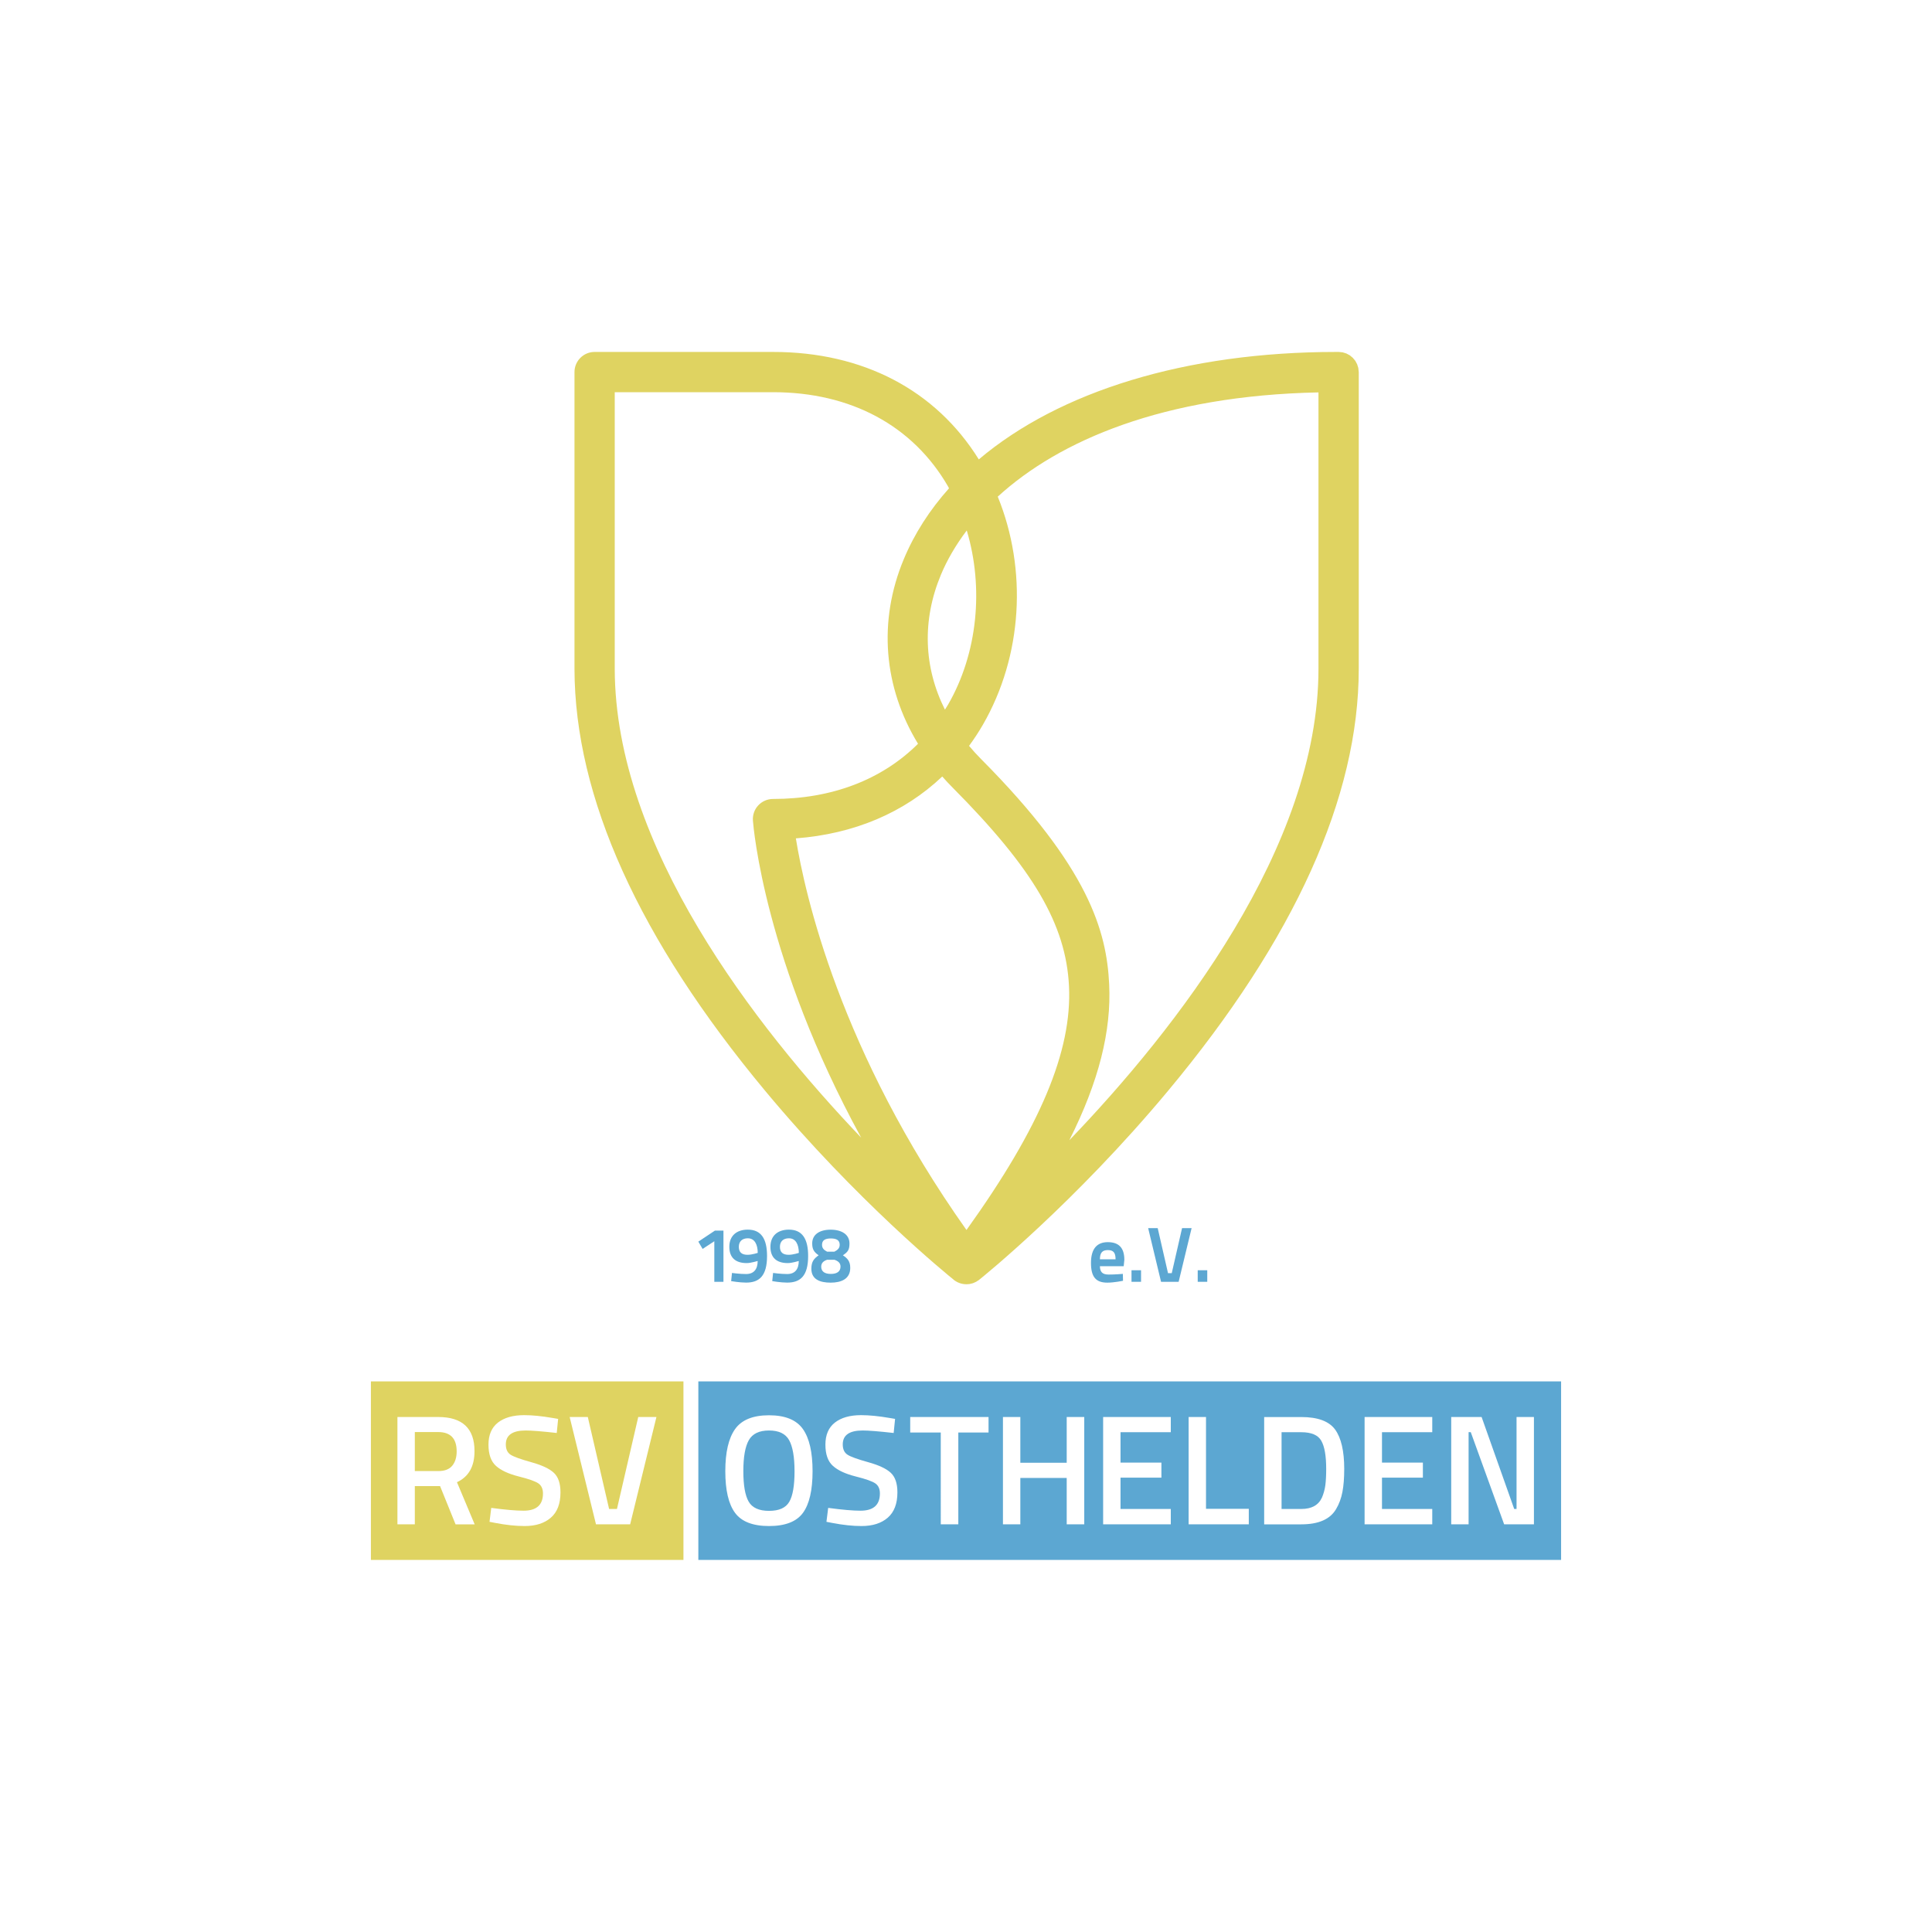
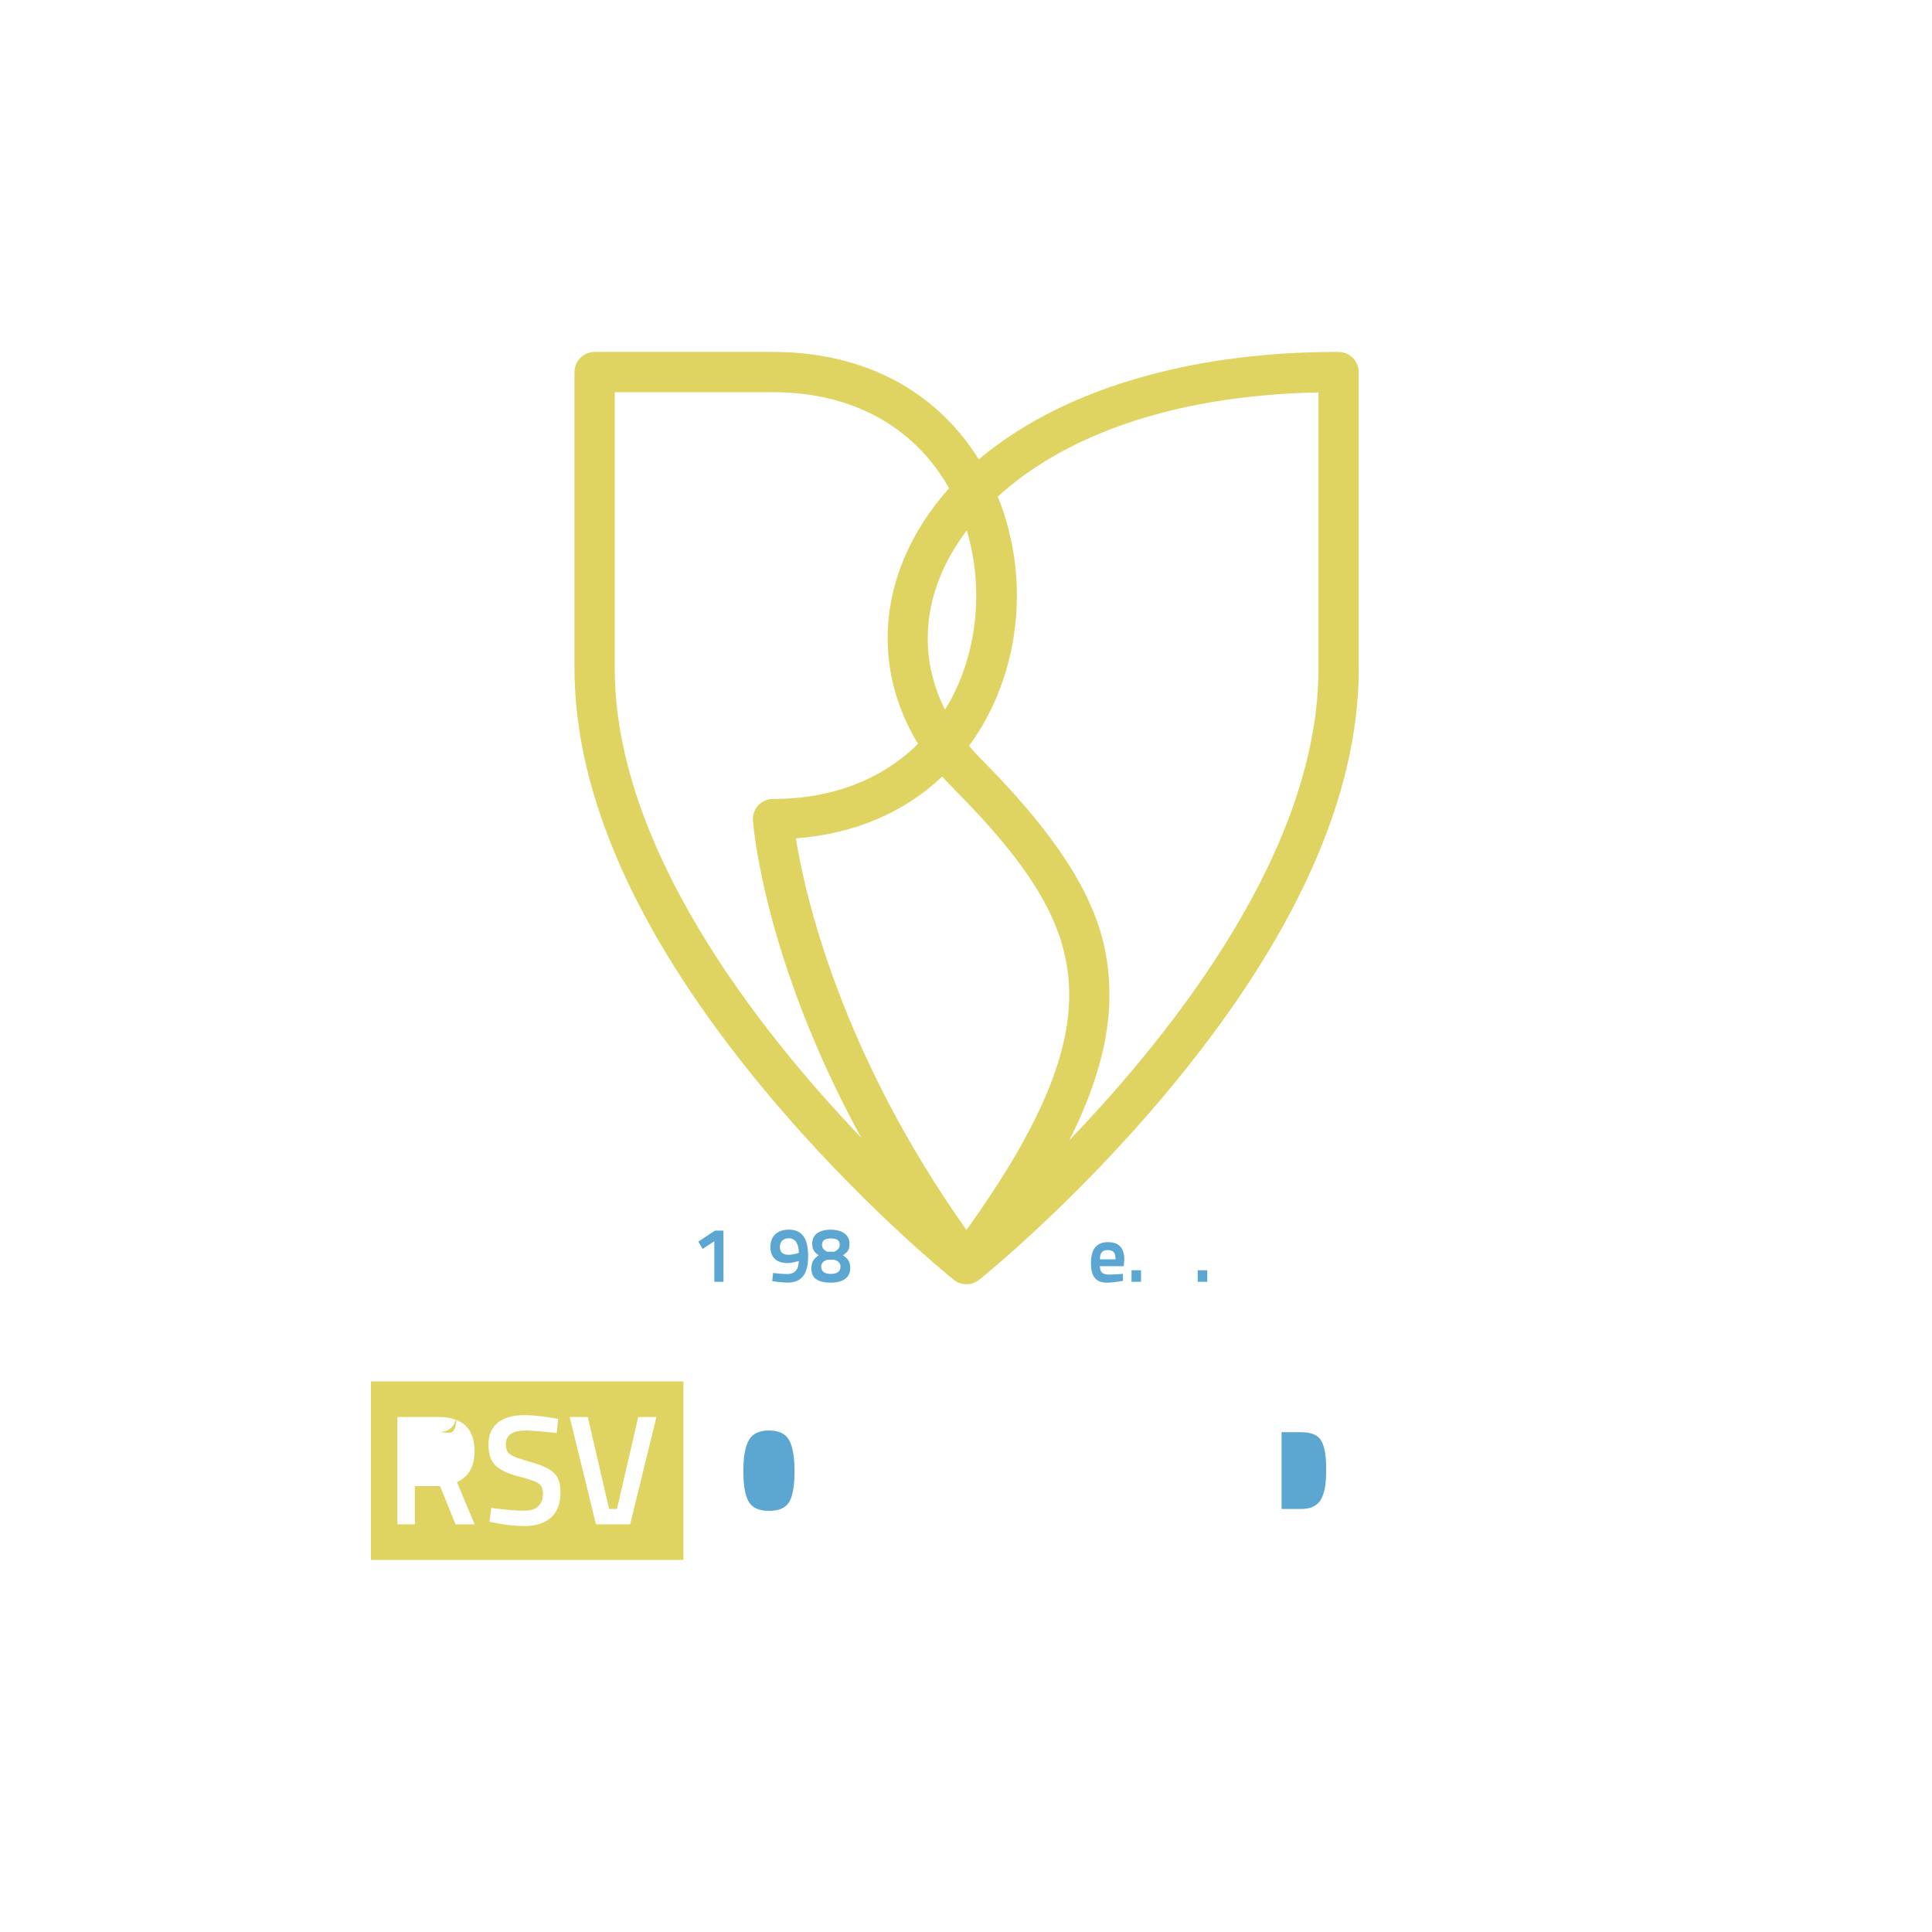
<svg xmlns="http://www.w3.org/2000/svg" version="1.1" x="0px" y="0px" viewBox="0 0 480 480" style="enable-background:new 0 0 480 480;" xml:space="preserve">
  <style type="text/css">
	.st0{fill:#FFFFFF;}
	.st1{fill:#DFD361;}
	.st2{fill:#5CA7D2;}
</style>
  <g id="Ebene_2">
    <rect class="st0" width="480" height="480" />
  </g>
  <g id="Ebene_1">
    <g>
-       <path class="st1" d="M108.86,355.79h-5.8v9.69h5.88c1.56,0,2.7-0.45,3.43-1.34c0.73-0.9,1.09-2.08,1.09-3.56    C113.45,357.38,111.92,355.79,108.86,355.79z" />
+       <path class="st1" d="M108.86,355.79h-5.8h5.88c1.56,0,2.7-0.45,3.43-1.34c0.73-0.9,1.09-2.08,1.09-3.56    C113.45,357.38,111.92,355.79,108.86,355.79z" />
      <path class="st1" d="M92.15,343.2v44.36h77.65V343.2H92.15z M113.18,378.71l-3.85-9.5h-6.27v9.5h-4.32v-26.66h10.12    c6.02,0,9.03,2.83,9.03,8.49c0,3.79-1.45,6.36-4.36,7.71l4.4,10.47H113.18z M136.86,377.06c-1.6,1.39-3.77,2.08-6.52,2.08    c-2.21,0-4.64-0.26-7.32-0.78l-1.4-0.27l0.43-3.46c3.5,0.47,6.18,0.7,8.02,0.7c3.22,0,4.83-1.43,4.83-4.28    c0-1.12-0.36-1.94-1.09-2.47c-0.73-0.53-2.36-1.12-4.9-1.75c-2.54-0.64-4.44-1.51-5.68-2.63c-1.25-1.12-1.87-2.88-1.87-5.29    c0-2.41,0.78-4.24,2.35-5.47c1.57-1.23,3.74-1.85,6.52-1.85c2,0,4.36,0.23,7.08,0.7l1.36,0.23l-0.35,3.5    c-3.63-0.41-6.2-0.62-7.71-0.62c-3.3,0-4.94,1.16-4.94,3.46c0,1.19,0.39,2.04,1.17,2.55c0.78,0.51,2.5,1.13,5.16,1.87    c2.66,0.74,4.53,1.62,5.62,2.65c1.09,1.03,1.63,2.64,1.63,4.85C139.25,373.58,138.46,375.67,136.86,377.06z M156.56,378.71h-8.49    l-6.54-26.66h4.51l5.29,22.85h1.95l5.29-22.85h4.52L156.56,378.71z" />
    </g>
    <g>
      <path class="st2" d="M191.06,355.4c-2.44,0-4.11,0.8-5.02,2.41c-0.91,1.61-1.36,4.17-1.36,7.69c0,3.52,0.44,6.04,1.32,7.57    c0.88,1.53,2.57,2.3,5.06,2.3c2.49,0,4.17-0.75,5.04-2.26c0.87-1.5,1.3-4.03,1.3-7.57c0-3.54-0.45-6.12-1.34-7.73    C195.17,356.2,193.5,355.4,191.06,355.4z" />
      <path class="st2" d="M323.3,355.83h-4.9v19.07h4.9c2.57,0,4.28-0.95,5.14-2.84c0.41-0.96,0.69-1.98,0.84-3.07    c0.14-1.09,0.21-2.44,0.21-4.05c0-3.22-0.4-5.54-1.21-6.97C327.48,356.54,325.82,355.83,323.3,355.83z" />
-       <path class="st2" d="M173.5,343.2v44.36h214.35V343.2H173.5z M199.49,375.87c-1.6,2.18-4.4,3.27-8.43,3.27    c-4.02,0-6.84-1.1-8.45-3.29c-1.61-2.19-2.41-5.64-2.41-10.33c0-4.7,0.81-8.19,2.43-10.47c1.62-2.28,4.43-3.43,8.43-3.43    c4,0,6.8,1.14,8.41,3.41c1.61,2.27,2.41,5.77,2.41,10.49C201.88,370.24,201.08,373.69,199.49,375.87z M220.57,377.06    c-1.6,1.39-3.77,2.08-6.52,2.08c-2.21,0-4.64-0.26-7.32-0.78l-1.4-0.27l0.43-3.46c3.5,0.47,6.18,0.7,8.02,0.7    c3.22,0,4.83-1.43,4.83-4.28c0-1.12-0.36-1.94-1.09-2.47c-0.73-0.53-2.36-1.12-4.9-1.75c-2.54-0.64-4.44-1.51-5.68-2.63    c-1.25-1.12-1.87-2.88-1.87-5.29c0-2.41,0.78-4.24,2.35-5.47c1.57-1.23,3.74-1.85,6.52-1.85c2,0,4.36,0.23,7.08,0.7l1.36,0.23    l-0.35,3.5c-3.63-0.41-6.2-0.62-7.71-0.62c-3.3,0-4.94,1.16-4.94,3.46c0,1.19,0.39,2.04,1.17,2.55c0.78,0.51,2.5,1.13,5.16,1.87    c2.66,0.74,4.53,1.62,5.62,2.65c1.09,1.03,1.63,2.64,1.63,4.85C222.96,373.58,222.16,375.67,220.57,377.06z M245.6,355.9h-7.51    v22.81h-4.36V355.9h-7.59v-3.85h19.46V355.9z M269.38,378.71h-4.36v-11.52H253.5v11.52h-4.32v-26.66h4.32v11.37h11.52v-11.37h4.36    V378.71z M290.88,355.83h-12.49v7.55h10.16v3.74h-10.16v7.78h12.49v3.81h-16.81v-26.66h16.81V355.83z M310.26,378.71h-14.95    v-26.66h4.32v22.81h10.63V378.71z M333.52,370.68c-0.3,1.57-0.82,2.99-1.58,4.26c-1.48,2.52-4.36,3.78-8.64,3.78h-9.22v-26.66    h9.22c4.1,0,6.9,1.04,8.41,3.11c1.5,2.08,2.26,5.33,2.26,9.77C333.97,367.19,333.82,369.11,333.52,370.68z M355.84,355.83h-12.49    v7.55h10.16v3.74h-10.16v7.78h12.49v3.81h-16.81v-26.66h16.81V355.83z M381.1,378.71h-7.4l-8.29-22.89h-0.54v22.89h-4.32v-26.66    h7.55l8.1,22.85h0.58v-22.85h4.32V378.71z" />
    </g>
    <path class="st1" d="M337.52,91.95c-0.02-0.17-0.02-0.34-0.05-0.51c-0.03-0.17-0.1-0.32-0.15-0.48c-0.05-0.15-0.08-0.31-0.14-0.46   c-0.07-0.16-0.16-0.3-0.24-0.45c-0.07-0.13-0.13-0.28-0.22-0.4c-0.09-0.14-0.21-0.26-0.32-0.39c-0.1-0.12-0.18-0.24-0.29-0.35   c-0.12-0.12-0.25-0.21-0.38-0.32c-0.12-0.1-0.23-0.21-0.36-0.3c-0.13-0.09-0.28-0.15-0.42-0.23c-0.14-0.08-0.28-0.17-0.43-0.23   c-0.14-0.06-0.3-0.09-0.45-0.14c-0.16-0.05-0.32-0.12-0.48-0.15c-0.16-0.03-0.33-0.03-0.49-0.05c-0.17-0.02-0.33-0.05-0.51-0.05   c-0.21,0-0.41,0-0.61,0c-37.38,0-68.83,9.8-88.8,26.7c-10.72-17.24-28.79-26.7-51.1-26.7c0,0-0.01,0-0.02,0h-44.33   c-2.76,0-5,2.24-5,5v73.75c0.07,31.86,16.01,67.14,47.4,104.86c22.81,27.41,45.24,45.63,46.78,46.87c0.01,0.01,0.02,0.02,0.03,0.03   c0.01,0.01,0.03,0.02,0.03,0.03c0,0,0.01,0.01,0.01,0.01c0.07,0.06,0.15,0.11,0.22,0.16c0.08,0.06,0.16,0.11,0.24,0.16   c0.06,0.04,0.12,0.07,0.18,0.1c0.04,0.02,0.08,0.05,0.12,0.07c0.06,0.03,0.12,0.07,0.19,0.1c0.09,0.05,0.19,0.08,0.29,0.12   c0.07,0.03,0.14,0.06,0.22,0.09c0.01,0,0.01,0,0.02,0.01c0.1,0.04,0.21,0.06,0.32,0.09c0.07,0.02,0.14,0.04,0.22,0.06   c0.06,0.01,0.12,0.02,0.18,0.03c0.06,0.01,0.12,0.02,0.18,0.03c0,0,0.01,0,0.01,0c0.06,0.01,0.12,0.02,0.18,0.03   c0.18,0.02,0.37,0.03,0.55,0.03c0,0,0,0,0.01,0c0,0,0,0,0,0c0,0,0,0,0,0c0.01,0,0.01,0,0.02,0c0.2,0,0.41-0.01,0.61-0.04   c0.02,0,0.04-0.01,0.06-0.01c0.04-0.01,0.07-0.01,0.11-0.01c0.09-0.01,0.18-0.04,0.26-0.06c0.17-0.04,0.35-0.07,0.52-0.13   c0.11-0.04,0.21-0.09,0.31-0.13c0.15-0.06,0.3-0.12,0.45-0.2c0.04-0.02,0.08-0.05,0.13-0.07c0.07-0.04,0.14-0.09,0.21-0.14   c0.1-0.06,0.21-0.12,0.31-0.19c0.02-0.02,0.04-0.04,0.06-0.05c0.03-0.02,0.05-0.03,0.08-0.05c0.96-0.77,23.78-19.15,46.95-46.96   c31.45-37.74,47.39-73.03,47.39-104.87V92.44C337.57,92.28,337.54,92.12,337.52,91.95z M235.54,175.07   c-0.24,0.42-0.51,0.82-0.77,1.24c-5.28-10.51-5.73-22.2-0.99-33.54c1.53-3.66,3.67-7.35,6.41-10.98   C244.45,146.03,242.92,162.28,235.54,175.07z M240.12,305.59c-31.48-44.41-40.19-83.62-42.39-97.3   c14.47-1.09,26.9-6.39,36.37-15.37c0.82,0.94,1.68,1.86,2.58,2.76c20.05,20.18,28.16,34.01,28.91,49.33   C266.37,261.13,258.48,279.98,240.12,305.59z M152.73,166.19V97.44h39.33c0,0,0.01,0,0.01,0c19.31,0,34.75,8.31,43.46,23.4   c0.09,0.16,0.16,0.32,0.25,0.48c-4.77,5.34-8.57,11.21-11.23,17.59c-6.45,15.44-5.03,31.85,3.53,45.88   c-8.95,8.91-21.37,13.71-36.03,13.71c-1.39,0-2.72,0.58-3.67,1.6c-0.95,1.02-1.42,2.39-1.32,3.77c0.13,1.72,2.92,34.92,26.89,78.77   C187.55,254.96,152.82,210.2,152.73,166.19z M265.67,283.29c7.33-14.58,10.47-27.14,9.9-38.78c-0.64-13.05-4.93-28.86-31.8-55.9   c-1.07-1.07-2.07-2.18-3.01-3.3c1.22-1.67,2.38-3.42,3.44-5.26c9.85-17.07,11.08-38.51,3.69-56.66   c15.23-13.93,41.13-25.11,79.68-25.9v68.66C327.57,210.49,292.21,255.65,265.67,283.29z" />
    <g>
      <path class="st2" d="M177.62,305.74h2.12v12.72h-2.27v-10.08l-2.91,1.91l-1.06-1.81L177.62,305.74z" />
-       <path class="st2" d="M181.86,316.26c0,0,1.89,0.27,3.51,0.27c1.95,0,2.87-1.23,2.87-3.24c0-0.02-1.64,0.52-2.72,0.52    c-2.74,0-4.32-1.31-4.32-4.05c0-2.76,1.83-4.26,4.59-4.26c3.3,0,4.78,2.25,4.78,6.55c0,5.01-1.98,6.61-5.2,6.61    c-1.62,0-3.72-0.37-3.72-0.37L181.86,316.26z M188.26,311.27c-0.02-2.06-0.75-3.62-2.47-3.62c-1.37,0-2.23,0.75-2.23,2.12    c0,1.39,0.77,1.98,2.16,1.98C186.86,311.75,188.26,311.27,188.26,311.27z" />
      <path class="st2" d="M192.07,316.26c0,0,1.89,0.27,3.51,0.27c1.95,0,2.87-1.23,2.87-3.24c0-0.02-1.64,0.52-2.72,0.52    c-2.74,0-4.32-1.31-4.32-4.05c0-2.76,1.83-4.26,4.59-4.26c3.3,0,4.78,2.25,4.78,6.55c0,5.01-1.98,6.61-5.2,6.61    c-1.62,0-3.72-0.37-3.72-0.37L192.07,316.26z M198.47,311.27c-0.02-2.06-0.75-3.62-2.47-3.62c-1.37,0-2.23,0.75-2.23,2.12    c0,1.39,0.77,1.98,2.16,1.98C197.07,311.75,198.47,311.27,198.47,311.27z" />
      <path class="st2" d="M211.05,308.94c0,1.56-0.4,2.12-1.64,2.93c1.14,0.77,1.83,1.46,1.83,3.14c0,2.72-2.2,3.66-4.86,3.66    c-2.64,0-4.8-0.79-4.8-3.45c0-1.83,0.69-2.54,1.81-3.35c-1.18-0.81-1.6-1.52-1.6-2.95c0-2.2,1.81-3.41,4.59-3.41    C209.12,305.51,211.05,306.71,211.05,308.94z M208.82,314.68c0-0.91-0.6-1.39-1.52-1.7h-1.79c-0.98,0.33-1.48,0.85-1.48,1.73    c0,1.21,0.89,1.79,2.37,1.79C207.89,316.51,208.82,315.94,208.82,314.68z M204.23,309.27c0,0.81,0.44,1.29,1.27,1.71h1.79    c0.85-0.42,1.33-0.91,1.33-1.71c0-1.14-0.79-1.58-2.2-1.58C205.04,307.69,204.23,308.11,204.23,309.27z" />
      <path class="st2" d="M278.97,316.49l0.04,1.72c0,0-2.2,0.46-3.91,0.46c-2.91,0-4.05-1.52-4.05-4.91c0-3.51,1.5-5.15,4.18-5.15    c2.74,0,4.11,1.41,4.11,4.39l-0.16,1.58h-5.91c0.02,1.41,0.6,2.08,2.16,2.08C276.94,316.67,278.97,316.49,278.97,316.49z     M277.16,312.87c0-1.68-0.56-2.29-1.93-2.29c-1.37,0-1.96,0.69-1.96,2.29H277.16z" />
      <path class="st2" d="M281.12,315.59h2.37v2.87h-2.37V315.59z" />
-       <path class="st2" d="M296.05,305.13l-3.22,13.33h-4.37l-3.2-13.33h2.37l2.56,11.18h0.93l2.56-11.18H296.05z" />
      <path class="st2" d="M297.57,315.59h2.37v2.87h-2.37V315.59z" />
    </g>
  </g>
</svg>